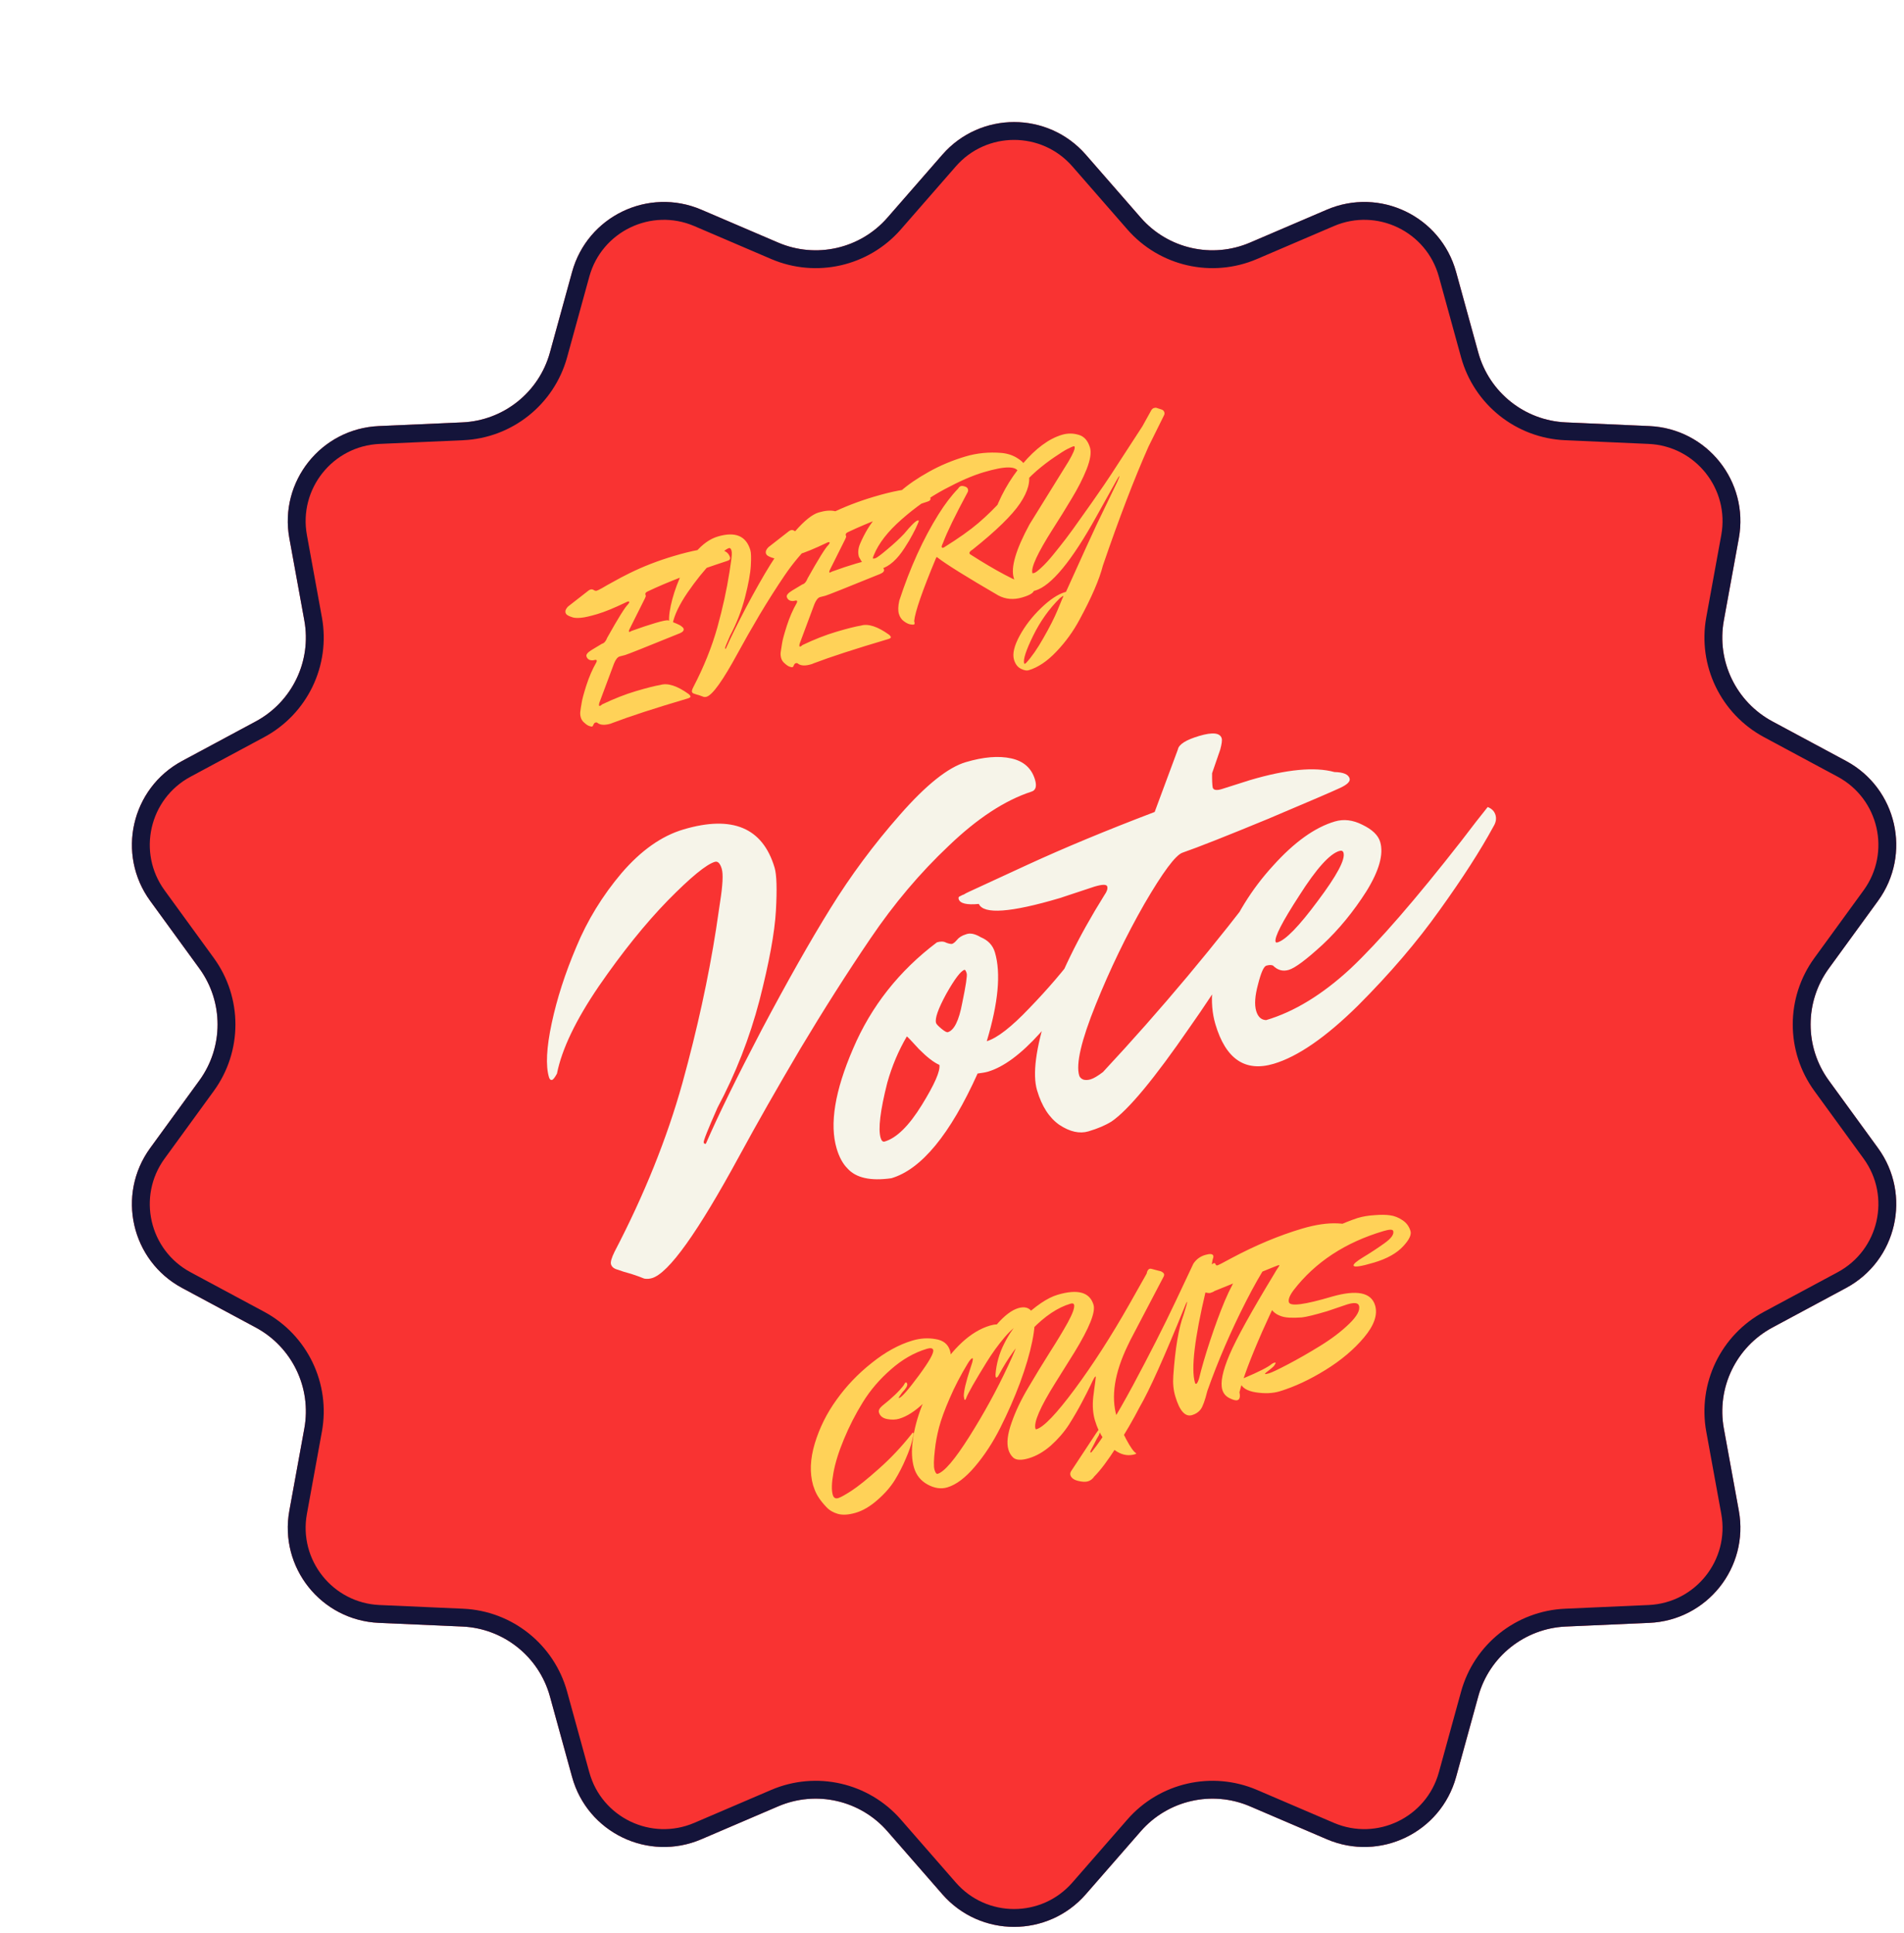
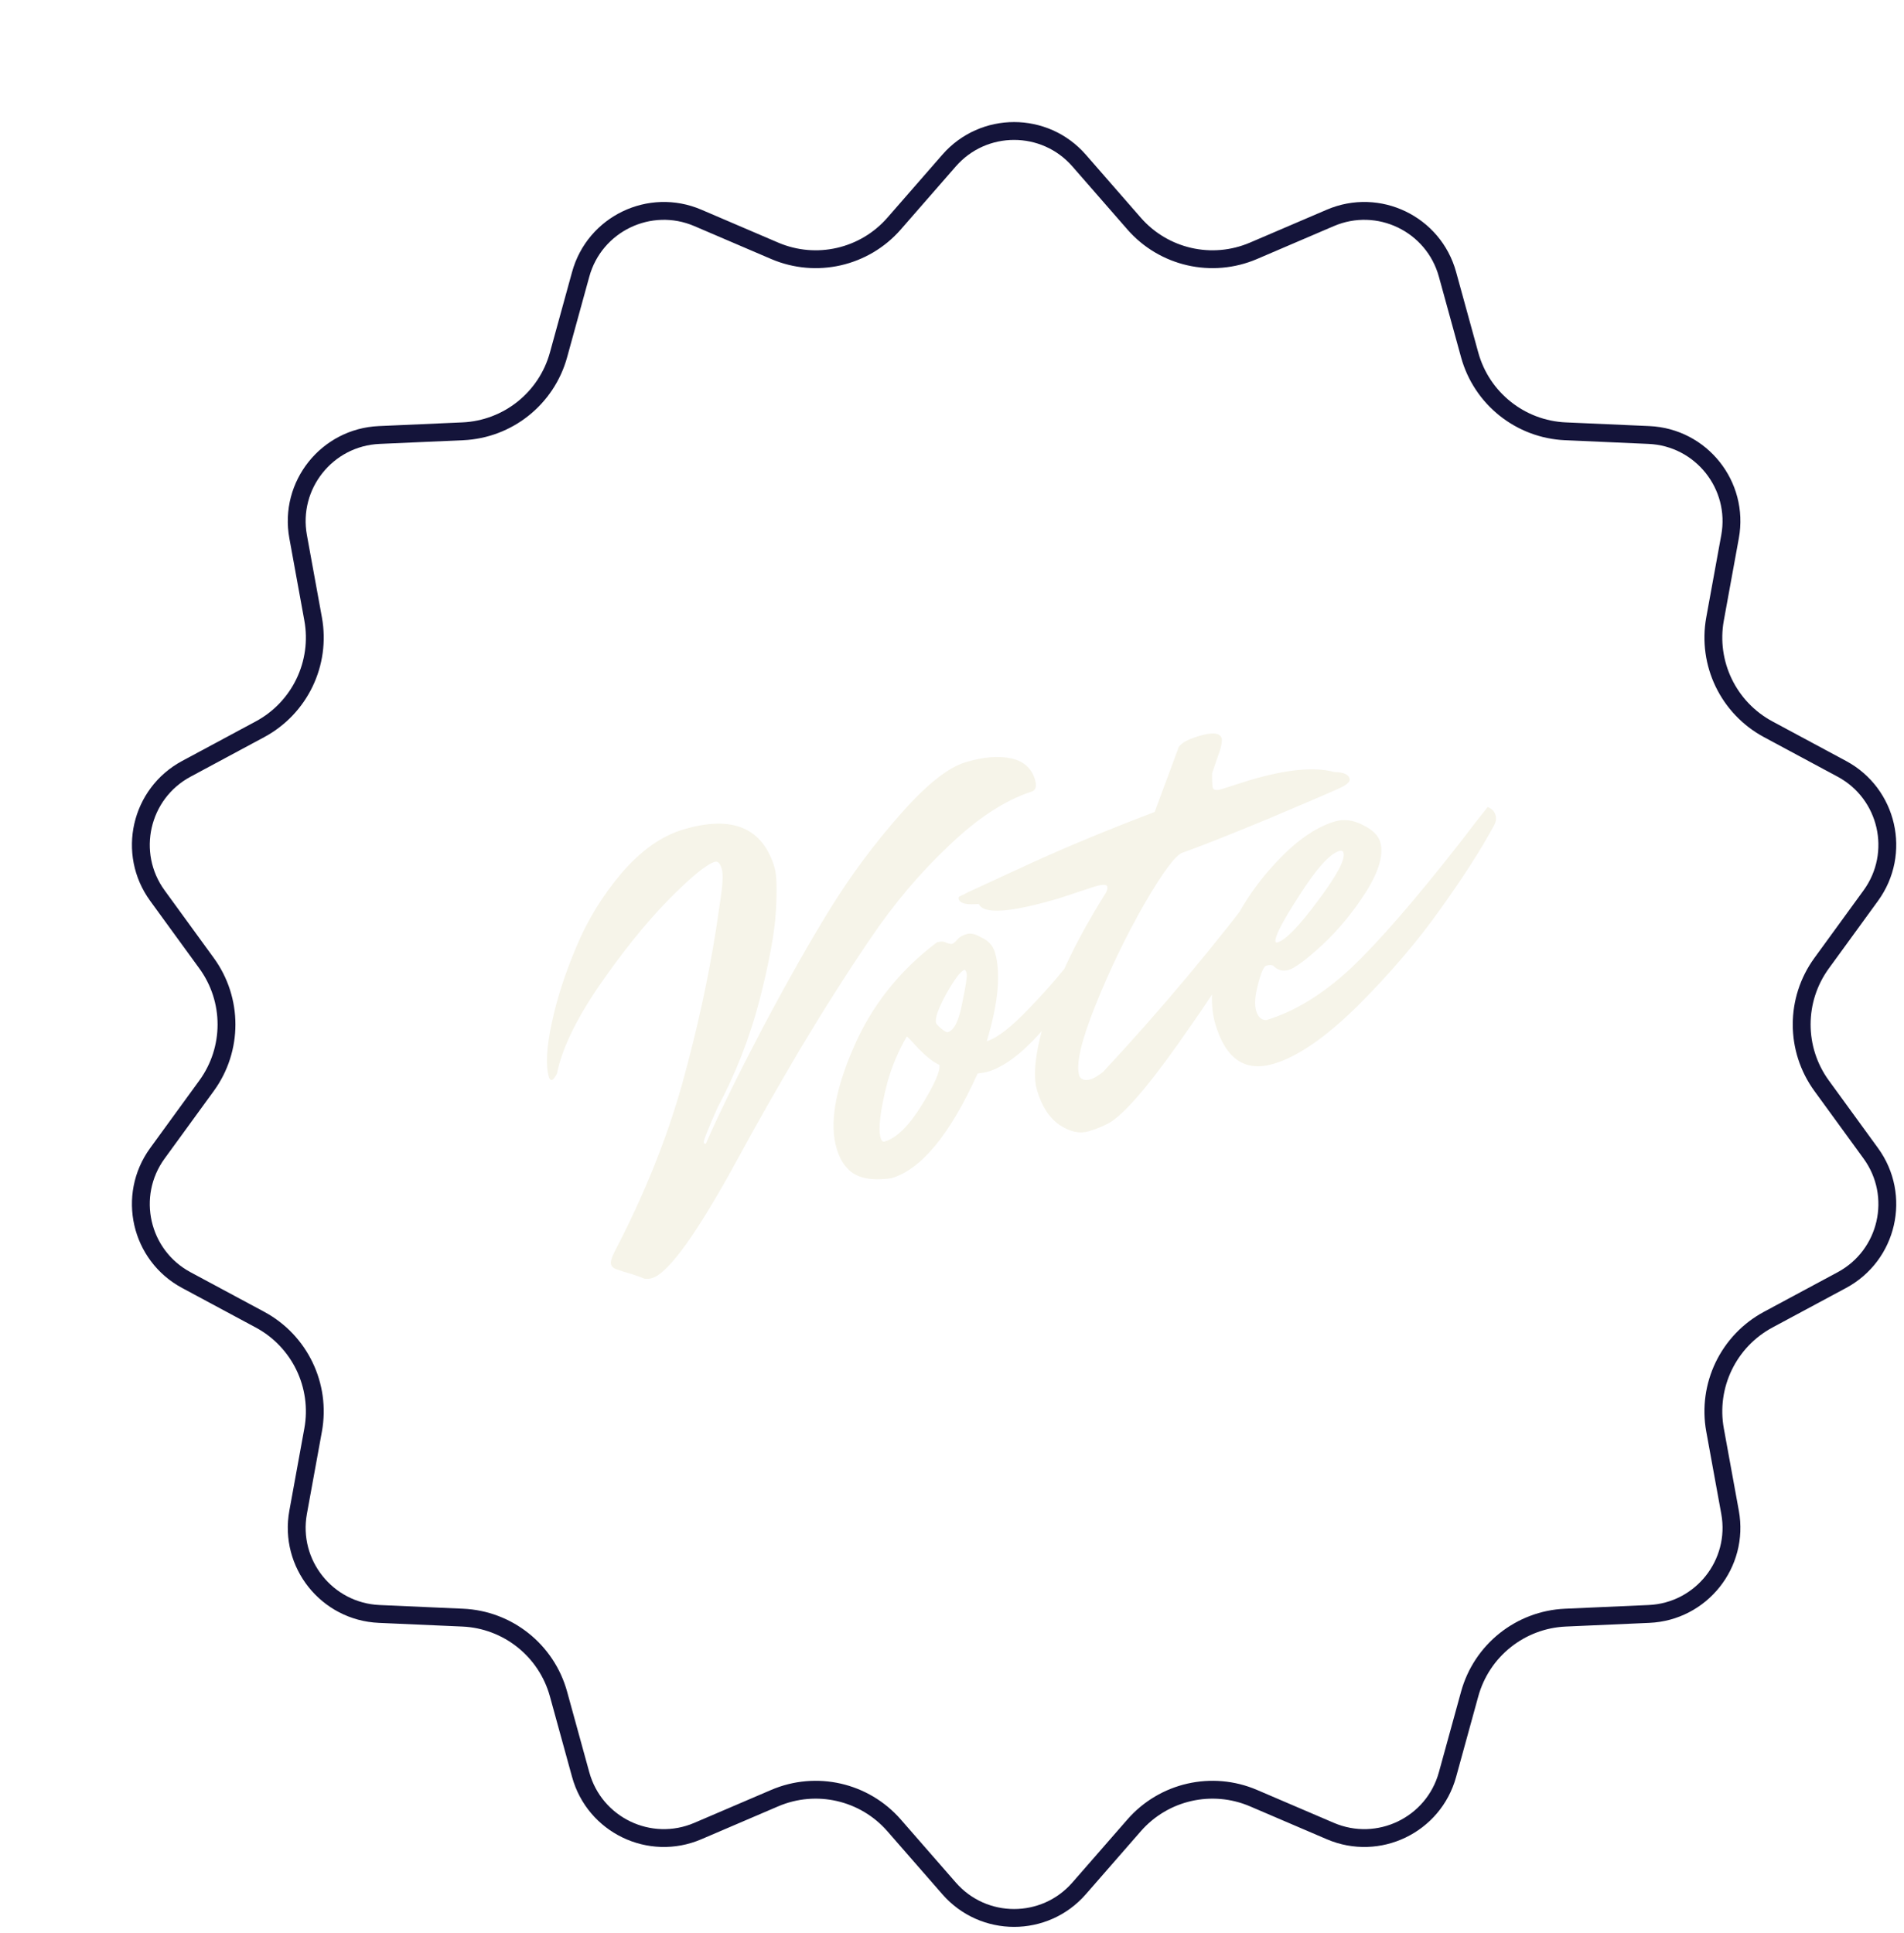
<svg xmlns="http://www.w3.org/2000/svg" width="131" height="133" viewBox="0 0 131 133" fill="none">
  <g filter="url(#filter0_d_908_1819)">
-     <path d="M60.564 5.658C63.174 2.666 67.826 2.666 70.436 5.658L74.216 9.992C76.084 12.133 79.119 12.826 81.731 11.707L87.017 9.443C90.668 7.879 94.858 9.897 95.912 13.726L97.437 19.271C98.191 22.01 100.625 23.951 103.464 24.076L109.209 24.33C113.176 24.505 116.076 28.142 115.364 32.048L114.333 37.706C113.823 40.501 115.174 43.306 117.677 44.651L122.743 47.372C126.241 49.251 127.276 53.785 124.94 56.996L121.556 61.646C119.884 63.943 119.884 67.057 121.556 69.354L124.94 74.004C127.276 77.215 126.241 81.749 122.743 83.628L117.677 86.35C115.174 87.694 113.823 90.499 114.333 93.294L115.364 98.952C116.076 102.858 113.176 106.495 109.209 106.67L103.464 106.923C100.625 107.049 98.191 108.99 97.437 111.729L95.912 117.274C94.858 121.103 90.667 123.121 87.017 121.557L81.731 119.293C79.119 118.174 76.084 118.867 74.216 121.008L70.436 125.342C67.826 128.334 63.174 128.334 60.564 125.342L56.784 121.008C54.916 118.867 51.881 118.174 49.269 119.293L43.983 121.557C40.333 123.121 36.142 121.103 35.089 117.274L33.563 111.729C32.809 108.99 30.375 107.049 27.537 106.923L21.791 106.67C17.824 106.495 14.924 102.858 15.636 98.952L16.667 93.294C17.177 90.499 15.826 87.694 13.323 86.35L8.257 83.628C4.759 81.749 3.724 77.215 6.06 74.004L9.444 69.354C11.116 67.057 11.116 63.943 9.444 61.646L6.06 56.996C3.724 53.785 4.759 49.251 8.257 47.372L13.323 44.651C15.826 43.306 17.177 40.501 16.667 37.706L15.636 32.048C14.924 28.142 17.824 24.505 21.791 24.33L27.537 24.076C30.375 23.951 32.809 22.01 33.563 19.271L35.089 13.726C36.142 9.897 40.333 7.879 43.983 9.443L49.269 11.707C51.881 12.826 54.916 12.133 56.784 9.992L60.564 5.658Z" fill="#F93332" />
    <path d="M61.027 6.062C63.392 3.35 67.608 3.35 69.973 6.062L73.754 10.396C75.796 12.737 79.116 13.495 81.973 12.271L87.259 10.007C90.567 8.59 94.365 10.419 95.319 13.889L96.845 19.434C97.67 22.43 100.332 24.553 103.436 24.69L109.182 24.944C112.777 25.102 115.405 28.398 114.76 31.938L113.728 37.596C113.171 40.653 114.649 43.721 117.386 45.191L122.453 47.913C125.623 49.616 126.561 53.725 124.443 56.635L121.06 61.285C119.231 63.797 119.231 67.203 121.06 69.715L124.443 74.365C126.561 77.275 125.623 81.384 122.453 83.087L117.386 85.808C114.649 87.279 113.171 90.347 113.728 93.404L114.76 99.062C115.405 102.602 112.777 105.898 109.182 106.056L103.436 106.31C100.332 106.447 97.67 108.57 96.845 111.566L95.319 117.111C94.365 120.581 90.567 122.41 87.259 120.993L81.973 118.729C79.116 117.505 75.796 118.263 73.754 120.605L69.973 124.938C67.608 127.65 63.392 127.65 61.027 124.938L57.246 120.605C55.204 118.263 51.884 117.505 49.027 118.729L43.741 120.993C40.433 122.41 36.635 120.581 35.681 117.111L34.155 111.566C33.33 108.57 30.668 106.447 27.564 106.31L21.818 106.056C18.223 105.898 15.595 102.602 16.24 99.062L17.271 93.404C17.829 90.347 16.351 87.279 13.614 85.808L8.547 83.087C5.377 81.384 4.439 77.275 6.557 74.365L9.94 69.715C11.769 67.203 11.769 63.797 9.94 61.285L6.557 56.635C4.439 53.725 5.377 49.616 8.547 47.913L13.614 45.191C16.351 43.721 17.829 40.653 17.271 37.596L16.24 31.938C15.595 28.398 18.223 25.102 21.818 24.944L27.564 24.69C30.668 24.553 33.33 22.43 34.155 19.434L35.681 13.889C36.635 10.419 40.433 8.59 43.741 10.007L49.027 12.271C51.884 13.495 55.204 12.737 57.246 10.396L61.027 6.062Z" stroke="#14143A" stroke-width="1.228" />
  </g>
-   <path d="M38.914 42.167C38.873 42.03 38.929 41.885 39.081 41.731L40.493 40.63C40.524 40.601 40.571 40.577 40.635 40.558C40.708 40.537 40.781 40.55 40.855 40.597C40.928 40.645 40.997 40.659 41.06 40.64C41.124 40.621 41.249 40.559 41.436 40.455C41.629 40.338 41.888 40.192 42.212 40.017C42.534 39.833 42.898 39.641 43.304 39.441C44.254 38.972 45.271 38.577 46.354 38.256C47.637 37.876 48.585 37.699 49.197 37.726C49.439 37.743 49.655 37.803 49.844 37.905C50.039 37.996 50.166 38.142 50.225 38.342C50.261 38.46 50.196 38.544 50.032 38.592C47.776 39.33 45.957 40.026 44.578 40.683C44.437 40.744 44.379 40.816 44.404 40.898C44.412 40.925 44.42 40.952 44.428 40.979C44.442 40.995 44.425 41.054 44.377 41.158L43.323 43.267C43.278 43.349 43.261 43.409 43.272 43.445C43.28 43.473 43.293 43.483 43.312 43.478C43.339 43.47 43.395 43.443 43.481 43.398C44.062 43.187 44.602 43.007 45.103 42.858C45.604 42.71 45.898 42.653 45.987 42.686C46.477 42.867 46.767 42.994 46.858 43.067C46.957 43.136 47.015 43.198 47.032 43.253C47.067 43.371 46.988 43.474 46.796 43.56C44.463 44.508 43.201 45.011 43.01 45.067C42.816 45.115 42.692 45.147 42.637 45.163C42.492 45.206 42.361 45.368 42.247 45.65L41.236 48.355C41.212 48.441 41.206 48.502 41.216 48.539C41.224 48.566 41.247 48.574 41.283 48.564C41.319 48.553 41.369 48.519 41.431 48.461C42.246 48.071 43.022 47.767 43.759 47.548C44.506 47.327 45.068 47.185 45.445 47.123C45.946 46.975 46.592 47.184 47.384 47.752C47.448 47.802 47.489 47.855 47.505 47.909C47.521 47.964 47.461 48.011 47.324 48.052C45.058 48.723 43.346 49.279 42.19 49.721C42.147 49.743 42.089 49.765 42.017 49.787C41.625 49.903 41.33 49.891 41.13 49.752C41.087 49.706 41.033 49.692 40.969 49.711C40.906 49.73 40.861 49.778 40.834 49.855C40.798 49.935 40.767 49.979 40.739 49.987C40.712 49.995 40.649 49.984 40.551 49.953C40.453 49.923 40.343 49.852 40.221 49.74C40.092 49.639 40.006 49.516 39.963 49.37C39.917 49.216 39.907 49.065 39.933 48.919C39.95 48.775 39.979 48.589 40.02 48.359C40.051 48.132 40.16 47.728 40.344 47.149C40.536 46.557 40.762 46.035 41.024 45.581C41.056 45.522 41.066 45.475 41.056 45.438C41.042 45.393 40.985 45.385 40.885 45.414C40.794 45.441 40.689 45.438 40.57 45.404C40.458 45.358 40.384 45.276 40.349 45.157C40.311 45.03 40.439 44.878 40.733 44.702L41.414 44.292C41.423 44.29 41.428 44.288 41.428 44.288C41.574 44.245 41.691 44.107 41.78 43.872C42.531 42.531 43.008 41.766 43.209 41.578C43.275 41.499 43.304 41.446 43.296 41.419C43.285 41.382 43.252 41.372 43.198 41.388C43.143 41.404 43.099 41.422 43.065 41.442C42.259 41.83 41.606 42.097 41.105 42.246C40.604 42.394 40.234 42.479 39.993 42.501C39.752 42.523 39.567 42.518 39.439 42.486C39.156 42.402 38.993 42.317 38.947 42.231L38.914 42.167ZM49.389 36.912C50.59 36.556 51.336 36.869 51.627 37.852C51.679 38.025 51.689 38.379 51.659 38.912C51.629 39.446 51.495 40.179 51.256 41.111C51.014 42.034 50.671 42.913 50.225 43.748C49.987 44.283 49.874 44.569 49.885 44.606C49.893 44.633 49.911 44.642 49.938 44.634C50.244 43.93 50.704 42.992 51.317 41.82C51.94 40.646 52.499 39.658 52.995 38.858C53.497 38.046 54.066 37.279 54.703 36.555C55.347 35.82 55.887 35.388 56.324 35.259C56.761 35.129 57.133 35.098 57.44 35.166C57.747 35.233 57.943 35.408 58.026 35.69C58.075 35.854 58.044 35.952 57.935 35.984C57.285 36.197 56.609 36.639 55.908 37.312C55.203 37.977 54.562 38.736 53.983 39.59C53.411 40.433 52.837 41.336 52.261 42.298C51.694 43.258 51.192 44.139 50.757 44.941C49.738 46.817 49.024 47.816 48.614 47.937C48.551 47.956 48.487 47.96 48.425 47.949C48.357 47.919 48.251 47.881 48.109 47.834C47.969 47.797 47.854 47.761 47.765 47.728C47.679 47.704 47.627 47.66 47.608 47.597C47.591 47.542 47.62 47.439 47.695 47.289C48.427 45.884 48.983 44.501 49.362 43.142C49.725 41.826 50.001 40.567 50.189 39.363L50.288 38.695C50.353 38.279 50.367 38.008 50.329 37.88C50.288 37.744 50.232 37.687 50.159 37.708C49.95 37.77 49.563 38.087 49.001 38.66C48.447 39.23 47.882 39.932 47.307 40.765C46.742 41.596 46.399 42.311 46.279 42.911C46.228 43.005 46.189 43.057 46.162 43.065C46.125 43.076 46.099 43.054 46.083 42.999C45.999 42.717 46.022 42.275 46.15 41.672C46.279 41.07 46.48 40.446 46.754 39.8C47.026 39.146 47.396 38.541 47.865 37.986C48.344 37.429 48.852 37.071 49.389 36.912ZM52.7 38.084C52.66 37.948 52.715 37.802 52.868 37.648L54.279 36.547C54.31 36.518 54.358 36.494 54.422 36.475C54.494 36.454 54.567 36.467 54.641 36.514C54.714 36.562 54.783 36.576 54.847 36.557C54.91 36.539 55.036 36.477 55.222 36.372C55.416 36.255 55.674 36.109 55.999 35.934C56.32 35.75 56.684 35.558 57.09 35.358C58.04 34.889 59.057 34.494 60.14 34.173C61.423 33.793 62.371 33.617 62.983 33.643C63.226 33.66 63.441 33.72 63.63 33.823C63.825 33.913 63.953 34.059 64.012 34.259C64.047 34.377 63.983 34.461 63.819 34.51C61.562 35.247 59.744 35.944 58.364 36.6C58.224 36.661 58.166 36.733 58.19 36.815C58.198 36.842 58.206 36.87 58.214 36.897C58.229 36.912 58.212 36.972 58.163 37.075L57.11 39.184C57.065 39.267 57.048 39.326 57.059 39.363C57.067 39.39 57.08 39.401 57.098 39.395C57.125 39.388 57.182 39.361 57.267 39.316C57.848 39.104 58.389 38.924 58.889 38.776C59.39 38.628 59.685 38.57 59.774 38.603C60.263 38.785 60.553 38.912 60.644 38.984C60.744 39.053 60.802 39.115 60.818 39.17C60.853 39.288 60.775 39.391 60.582 39.477C58.249 40.426 56.987 40.928 56.796 40.985C56.602 41.032 56.478 41.064 56.424 41.08C56.278 41.123 56.148 41.286 56.033 41.567L55.023 44.272C54.999 44.358 54.992 44.42 55.003 44.456C55.011 44.484 55.033 44.492 55.069 44.481C55.106 44.47 55.155 44.436 55.217 44.378C56.032 43.988 56.809 43.684 57.546 43.466C58.292 43.245 58.854 43.103 59.232 43.041C59.732 42.892 60.379 43.102 61.17 43.669C61.235 43.72 61.275 43.772 61.291 43.827C61.307 43.881 61.247 43.929 61.111 43.969C58.844 44.64 57.133 45.197 55.977 45.638C55.934 45.661 55.876 45.683 55.803 45.704C55.412 45.82 55.116 45.809 54.917 45.67C54.873 45.623 54.819 45.609 54.756 45.628C54.692 45.647 54.647 45.695 54.62 45.772C54.584 45.852 54.553 45.896 54.526 45.904C54.498 45.912 54.436 45.901 54.338 45.871C54.239 45.841 54.129 45.769 54.007 45.657C53.878 45.556 53.792 45.434 53.749 45.288C53.703 45.133 53.693 44.983 53.719 44.836C53.736 44.693 53.765 44.506 53.806 44.276C53.838 44.049 53.946 43.645 54.131 43.066C54.322 42.475 54.548 41.952 54.81 41.499C54.842 41.44 54.853 41.392 54.842 41.356C54.828 41.31 54.772 41.302 54.672 41.332C54.581 41.359 54.475 41.355 54.356 41.321C54.244 41.275 54.17 41.193 54.135 41.075C54.097 40.947 54.226 40.796 54.52 40.619L55.201 40.21C55.21 40.207 55.214 40.206 55.214 40.206C55.36 40.163 55.477 40.024 55.566 39.79C56.318 38.449 56.794 37.684 56.995 37.495C57.061 37.416 57.09 37.363 57.082 37.336C57.071 37.3 57.039 37.289 56.984 37.306C56.929 37.322 56.885 37.34 56.852 37.36C56.045 37.747 55.392 38.015 54.892 38.163C54.391 38.311 54.02 38.396 53.779 38.418C53.538 38.44 53.353 38.435 53.225 38.404C52.943 38.319 52.779 38.234 52.734 38.148L52.7 38.084ZM59.097 38.314C59.013 38.031 59.041 37.726 59.182 37.397C59.322 37.069 59.488 36.742 59.679 36.419C59.87 36.095 60.171 35.689 60.581 35.201C60.997 34.702 61.457 34.234 61.962 33.797C62.463 33.352 63.109 32.908 63.899 32.466C64.689 32.024 65.534 31.67 66.436 31.403C67.218 31.171 68.041 31.091 68.904 31.162C69.341 31.201 69.727 31.334 70.061 31.562C70.403 31.778 70.631 32.081 70.747 32.473C70.928 33.083 70.74 33.801 70.183 34.63C69.626 35.458 68.539 36.517 66.922 37.808C66.753 37.907 66.681 37.998 66.705 38.08C66.713 38.107 66.741 38.134 66.788 38.16C68.522 39.27 69.896 39.996 70.909 40.34C71.033 40.392 71.107 40.459 71.132 40.541C71.191 40.742 70.925 40.929 70.333 41.104C69.742 41.28 69.193 41.234 68.689 40.968C66.512 39.702 65.122 38.836 64.519 38.371C64.499 38.337 64.476 38.325 64.448 38.333C64.43 38.338 64.413 38.363 64.396 38.407C63.458 40.655 62.959 42.095 62.898 42.727C62.941 42.873 62.936 42.953 62.881 42.97C62.836 42.983 62.75 42.979 62.625 42.956C62.499 42.934 62.355 42.863 62.191 42.743C62.026 42.624 61.912 42.455 61.847 42.236C61.78 42.009 61.789 41.704 61.874 41.323C62.611 39.065 63.51 37.086 64.571 35.386C65.022 34.668 65.471 34.08 65.919 33.62C65.979 33.523 66.041 33.465 66.105 33.446C66.178 33.425 66.269 33.432 66.379 33.469C66.498 33.503 66.571 33.566 66.598 33.657C66.622 33.739 66.608 33.822 66.553 33.907C65.717 35.462 65.163 36.601 64.892 37.325C64.812 37.487 64.778 37.591 64.792 37.637C64.805 37.682 64.835 37.698 64.88 37.685L64.935 37.669C65.938 37.045 66.732 36.483 67.317 35.983C68.554 34.914 69.435 33.91 69.96 32.973C70.071 32.782 70.107 32.618 70.067 32.481C70.004 32.272 69.78 32.165 69.392 32.161C69.014 32.154 68.443 32.264 67.678 32.49C66.923 32.714 66.028 33.103 64.994 33.657C63.96 34.21 62.973 34.904 62.031 35.737C61.087 36.561 60.45 37.383 60.118 38.204C60.07 38.307 60.051 38.377 60.062 38.414C60.07 38.441 60.124 38.44 60.224 38.41C60.324 38.381 60.6 38.175 61.051 37.794C61.512 37.41 61.897 37.054 62.205 36.725C62.672 36.161 62.978 35.857 63.123 35.814C63.178 35.798 63.209 35.804 63.218 35.831C63.223 35.849 63.187 35.944 63.109 36.116C63.04 36.285 62.932 36.505 62.785 36.776C62.646 37.045 62.465 37.351 62.24 37.695C61.732 38.489 61.192 38.97 60.618 39.14C60.309 39.232 60.03 39.21 59.783 39.076C59.523 38.935 59.346 38.77 59.25 38.58L59.097 38.314ZM79.953 28.187C80.033 28.223 80.085 28.282 80.109 28.364C80.131 28.436 80.123 28.508 80.084 28.579L79.015 30.737C78.03 32.959 76.986 35.684 75.882 38.912C75.64 39.865 75.105 41.102 74.279 42.624C73.846 43.435 73.312 44.173 72.677 44.836C72.05 45.496 71.414 45.922 70.768 46.114C70.632 46.154 70.453 46.118 70.231 46.006C70.01 45.893 69.854 45.687 69.766 45.386C69.647 44.986 69.777 44.437 70.154 43.741C70.526 43.057 71.016 42.422 71.625 41.836C72.233 41.25 72.788 40.882 73.288 40.734L73.343 40.718C74.473 38.215 75.172 36.681 75.441 36.117L76.904 33.085C76.91 33.073 76.915 33.057 76.919 33.036C76.932 33.012 76.95 32.972 76.973 32.916C77.019 32.803 77.032 32.75 77.014 32.755C76.996 32.761 76.938 32.847 76.839 33.015L75.433 35.54C73.728 38.609 72.325 40.307 71.224 40.633C70.96 40.711 70.674 40.682 70.366 40.545C70.068 40.406 69.862 40.145 69.749 39.763C69.533 39.035 69.896 37.803 70.838 36.069L73.521 31.74C73.837 31.201 73.975 30.868 73.938 30.741C73.927 30.704 73.894 30.694 73.84 30.71C73.785 30.727 73.658 30.784 73.46 30.882C73.261 30.981 72.961 31.169 72.558 31.446C72.161 31.712 71.75 32.027 71.323 32.391C70.905 32.752 70.44 33.237 69.927 33.844C69.422 34.449 68.962 35.1 68.545 35.798C68.492 35.952 68.41 36.046 68.301 36.078L68.26 36.09C68.221 36.092 68.196 36.074 68.185 36.038C68.158 35.947 68.193 35.813 68.289 35.636C68.754 34.231 69.442 32.993 70.352 31.921C71.262 30.85 72.168 30.181 73.069 29.914C73.451 29.801 73.833 29.802 74.213 29.916C74.591 30.022 74.852 30.317 74.995 30.799C75.094 31.136 75.017 31.629 74.764 32.278C74.508 32.918 74.164 33.594 73.731 34.306C73.308 35.016 72.876 35.713 72.435 36.398C71.388 38.045 70.92 39.055 71.031 39.428C71.036 39.446 71.079 39.443 71.161 39.419C71.252 39.392 71.414 39.27 71.647 39.052C71.889 38.832 72.158 38.539 72.456 38.174C72.754 37.809 73.046 37.44 73.332 37.068C73.624 36.685 73.94 36.249 74.281 35.762C74.631 35.273 74.925 34.859 75.161 34.522C75.815 33.586 76.24 32.965 76.436 32.659L78.599 29.331L79.17 28.3C79.231 28.173 79.303 28.098 79.385 28.073C79.467 28.049 79.53 28.045 79.575 28.062L79.953 28.187ZM73.093 41.178C73.144 41.084 73.167 41.027 73.162 41.009C73.159 41 73.149 40.998 73.131 41.004L72.923 41.154C72.18 41.889 71.565 42.754 71.078 43.75C70.591 44.746 70.386 45.376 70.464 45.639C70.472 45.667 70.49 45.676 70.517 45.668L70.591 45.617C70.975 45.206 71.374 44.633 71.789 43.896C72.214 43.156 72.539 42.516 72.764 41.974L73.093 41.178Z" fill="#FFD258" />
  <path d="M47.026 57.065C50.39 56.069 52.48 56.947 53.295 59.699C53.438 60.183 53.468 61.173 53.384 62.667C53.3 64.161 52.923 66.213 52.255 68.823C51.578 71.407 50.616 73.868 49.368 76.206C48.703 77.705 48.386 78.506 48.416 78.608C48.439 78.684 48.488 78.711 48.565 78.689C49.422 76.716 50.709 74.09 52.427 70.809C54.17 67.521 55.735 64.756 57.123 62.516C58.529 60.242 60.124 58.093 61.908 56.068C63.71 54.009 65.223 52.799 66.446 52.437C67.669 52.074 68.711 51.988 69.571 52.177C70.431 52.365 70.978 52.855 71.212 53.645C71.347 54.104 71.263 54.378 70.957 54.469C69.137 55.063 67.245 56.303 65.28 58.188C63.308 60.047 61.512 62.172 59.892 64.565C58.29 66.924 56.682 69.452 55.069 72.147C53.481 74.835 52.077 77.302 50.857 79.549C48.005 84.801 46.005 87.597 44.858 87.936C44.68 87.989 44.503 88 44.327 87.969C44.137 87.887 43.842 87.78 43.443 87.649C43.051 87.543 42.73 87.444 42.481 87.351C42.24 87.284 42.092 87.161 42.039 86.983C41.994 86.83 42.075 86.543 42.283 86.121C44.334 82.187 45.89 78.316 46.953 74.509C47.969 70.826 48.74 67.299 49.267 63.928L49.544 62.057C49.727 60.895 49.765 60.135 49.659 59.778C49.546 59.396 49.388 59.235 49.184 59.295C48.597 59.469 47.516 60.357 45.94 61.961C44.389 63.556 42.808 65.521 41.199 67.855C39.614 70.182 38.655 72.184 38.321 73.864C38.177 74.128 38.067 74.271 37.991 74.294C37.889 74.324 37.815 74.263 37.77 74.11C37.536 73.32 37.599 72.081 37.959 70.395C38.319 68.708 38.883 66.961 39.65 65.154C40.41 63.321 41.447 61.628 42.761 60.074C44.101 58.513 45.523 57.51 47.026 57.065ZM60.872 78.537C61.687 78.296 62.535 77.462 63.416 76.037C64.297 74.612 64.703 73.688 64.633 73.265C64.252 73.101 63.785 72.74 63.231 72.183C62.696 71.593 62.416 71.302 62.391 71.31C61.819 72.283 61.371 73.344 61.047 74.493C60.561 76.411 60.409 77.676 60.59 78.288C60.65 78.492 60.744 78.575 60.872 78.537ZM66.356 66.726C66.101 66.801 65.683 67.355 65.101 68.386C64.545 69.41 64.312 70.075 64.403 70.381C64.425 70.458 64.547 70.588 64.768 70.772C64.989 70.956 65.137 71.037 65.214 71.014C65.647 70.886 65.977 70.22 66.202 69.016C66.454 67.806 66.556 67.124 66.511 66.971C66.458 66.792 66.406 66.711 66.356 66.726ZM67.892 71.635C68.606 71.423 69.586 70.662 70.833 69.35C72.106 68.031 73.187 66.768 74.078 65.562L75.402 63.714C75.684 63.825 75.863 64.007 75.938 64.262C76.014 64.517 75.967 64.781 75.798 65.052C72.747 70.197 70.139 73.09 67.973 73.731C67.82 73.777 67.583 73.819 67.262 73.859C65.371 78.05 63.393 80.452 61.329 81.063C59.892 81.267 58.882 81.039 58.299 80.38C57.982 80.058 57.736 79.604 57.563 79.018C57.065 77.336 57.441 75.049 58.691 72.156C59.934 69.237 61.858 66.796 64.464 64.833C64.719 64.757 64.929 64.764 65.094 64.854C65.252 64.918 65.385 64.948 65.495 64.943C65.597 64.913 65.709 64.824 65.832 64.677C65.973 64.497 66.183 64.365 66.463 64.282C66.736 64.174 67.075 64.24 67.479 64.481C67.984 64.691 68.309 65.038 68.453 65.523C68.875 66.95 68.689 68.987 67.892 71.635ZM84.051 54.292L85.99 53.676C88.513 52.929 90.453 52.743 91.812 53.117C92.425 53.129 92.773 53.275 92.856 53.556C92.917 53.76 92.703 53.975 92.216 54.203C91.755 54.422 90.095 55.136 87.237 56.343C84.396 57.516 82.436 58.291 81.355 58.666C80.878 58.835 80.006 60.008 78.738 62.186C77.496 64.356 76.379 66.668 75.387 69.124C74.396 71.58 74.017 73.203 74.251 73.993C74.289 74.12 74.386 74.216 74.544 74.28C74.694 74.319 74.858 74.312 75.037 74.259C75.241 74.199 75.524 74.032 75.886 73.758C79.883 69.47 83.661 64.955 87.219 60.215C87.501 60.325 87.68 60.508 87.755 60.763C87.831 61.018 87.779 61.31 87.6 61.641C87.413 61.945 87.132 62.403 86.758 63.012C86.41 63.614 85.738 64.715 84.742 66.312C83.746 67.91 82.788 69.358 81.87 70.656C79.428 74.206 77.631 76.374 76.478 77.159C76.056 77.422 75.528 77.648 74.89 77.837C74.279 78.018 73.611 77.869 72.887 77.391C72.189 76.904 71.677 76.113 71.353 75.017C71.028 73.922 71.261 72.134 72.051 69.654C72.867 67.168 74.178 64.479 75.983 61.588C76.159 61.342 76.225 61.142 76.18 60.989C76.135 60.836 75.844 60.839 75.309 60.997L72.923 61.787C69.534 62.791 67.675 62.925 67.346 62.191C66.511 62.272 66.048 62.16 65.958 61.854C65.927 61.752 65.963 61.686 66.065 61.656C66.16 61.6 66.245 61.561 66.322 61.538C66.39 61.49 66.51 61.427 66.681 61.349C66.852 61.27 68.193 60.651 70.705 59.492C73.242 58.325 76.155 57.115 79.444 55.864L81.04 51.566C81.103 51.215 81.593 50.904 82.51 50.632C83.428 50.36 83.943 50.416 84.056 50.798C84.094 50.925 84.06 51.185 83.954 51.576L83.395 53.197C83.388 53.643 83.402 53.971 83.437 54.183C83.49 54.361 83.695 54.398 84.051 54.292ZM92.15 58.547C91.488 58.743 90.57 59.763 89.398 61.607C88.217 63.426 87.673 64.488 87.763 64.794C87.778 64.845 87.824 64.859 87.901 64.836C88.461 64.67 89.385 63.718 90.672 61.978C91.984 60.231 92.572 59.129 92.436 58.67C92.399 58.542 92.303 58.501 92.15 58.547ZM87.63 73.191C85.668 73.772 84.332 72.865 83.623 70.469C83.177 68.966 83.356 67.18 84.157 65.113C84.977 63.013 86.12 61.164 87.587 59.565C89.046 57.941 90.464 56.925 91.841 56.518C92.452 56.337 93.085 56.413 93.738 56.746C94.416 57.072 94.824 57.464 94.959 57.923C95.209 58.764 94.893 59.897 94.012 61.322C93.123 62.721 92.115 63.949 90.986 65.004C89.874 66.026 89.102 66.601 88.669 66.729C88.261 66.85 87.899 66.75 87.582 66.428C87.457 66.381 87.306 66.385 87.127 66.438C86.949 66.49 86.758 66.921 86.554 67.73C86.342 68.513 86.3 69.122 86.429 69.555C86.55 69.963 86.778 70.172 87.114 70.184C89.051 69.61 90.987 68.427 92.924 66.634C94.852 64.815 97.394 61.886 100.55 57.847C100.77 57.56 101.1 57.13 101.54 56.556C102.006 55.975 102.278 55.631 102.357 55.524C102.64 55.634 102.818 55.817 102.894 56.072C102.969 56.327 102.923 56.59 102.754 56.862C101.857 58.514 100.623 60.431 99.052 62.615C97.506 64.791 95.632 66.982 93.43 69.187C91.22 71.366 89.287 72.7 87.63 73.191Z" fill="#F6F4E9" />
-   <path d="M55.943 102.186C55.701 101.336 55.74 100.38 56.058 99.315C56.383 98.239 56.882 97.234 57.557 96.302C58.228 95.361 59.033 94.518 59.972 93.775C60.907 93.023 61.844 92.508 62.781 92.23C63.318 92.071 63.848 92.038 64.37 92.131C64.899 92.212 65.231 92.48 65.366 92.935C65.498 93.381 65.383 93.945 65.02 94.626C64.664 95.296 64.182 95.924 63.573 96.51C62.971 97.085 62.402 97.451 61.865 97.61C61.619 97.683 61.344 97.69 61.039 97.632C60.735 97.574 60.546 97.422 60.474 97.176C60.433 97.039 60.507 96.889 60.696 96.724C61.378 96.185 61.872 95.712 62.177 95.305C62.232 95.19 62.278 95.127 62.314 95.116C62.359 95.103 62.393 95.132 62.415 95.205C62.452 95.332 62.342 95.528 62.084 95.793C61.914 96.022 61.832 96.145 61.837 96.163C61.842 96.181 61.85 96.189 61.859 96.186C62.041 96.133 62.492 95.618 63.213 94.642C63.934 93.666 64.265 93.078 64.206 92.878C64.168 92.751 64.026 92.723 63.78 92.796C62.906 93.055 62.081 93.527 61.304 94.212C60.524 94.889 59.877 95.645 59.362 96.48C58.853 97.304 58.421 98.15 58.064 99.018C57.705 99.877 57.464 100.651 57.341 101.341C57.216 102.021 57.202 102.526 57.299 102.853C57.358 103.053 57.483 103.125 57.675 103.069C57.838 103.02 58.145 102.85 58.593 102.559C59.041 102.268 59.665 101.766 60.464 101.055C61.272 100.34 62.018 99.55 62.702 98.684C62.75 98.611 62.783 98.571 62.801 98.566C62.828 98.558 62.847 98.572 62.858 98.608C62.869 98.645 62.833 98.824 62.75 99.145C62.676 99.464 62.533 99.868 62.321 100.356C62.119 100.842 61.868 101.332 61.569 101.826C61.267 102.312 60.864 102.773 60.359 103.209C59.864 103.643 59.371 103.933 58.879 104.078C58.397 104.221 57.989 104.248 57.656 104.158C57.331 104.066 57.068 103.912 56.865 103.695C56.45 103.263 56.173 102.845 56.033 102.441L55.943 102.186ZM68.582 91.121C69.114 90.509 69.607 90.135 70.062 90C70.481 89.876 70.792 89.957 70.995 90.243C71.064 90.342 71.108 90.423 71.127 90.487C71.229 90.833 71.194 91.432 71.021 92.285C70.848 93.138 70.566 94.093 70.176 95.149C69.783 96.196 69.331 97.226 68.819 98.239C68.307 99.252 67.724 100.142 67.07 100.91C66.416 101.678 65.785 102.152 65.175 102.333C64.747 102.459 64.297 102.395 63.825 102.138C63.353 101.882 63.041 101.494 62.887 100.976C62.731 100.448 62.703 99.817 62.802 99.085C62.9 98.343 63.105 97.565 63.418 96.749C63.74 95.931 64.125 95.144 64.574 94.387C65.021 93.621 65.554 92.949 66.175 92.369C66.804 91.787 67.451 91.397 68.115 91.2C68.297 91.146 68.453 91.12 68.582 91.121ZM64.513 101.4C64.977 101.263 65.707 100.403 66.704 98.821C67.701 97.239 68.578 95.637 69.336 94.017C70.1 92.385 70.435 91.409 70.34 91.091C70.332 91.064 70.31 91.055 70.273 91.066C69.964 91.158 69.581 91.469 69.125 92C68.677 92.529 68.266 93.096 67.891 93.702C67.516 94.308 67.195 94.844 66.927 95.309C66.668 95.772 66.523 96.053 66.493 96.151C66.462 96.249 66.429 96.303 66.392 96.314C66.374 96.32 66.358 96.299 66.345 96.254L66.311 96.041C66.315 95.684 66.462 95.061 66.753 94.173L66.9 93.714C66.928 93.576 66.94 93.499 66.934 93.481C66.926 93.453 66.913 93.442 66.895 93.448C66.822 93.469 66.722 93.583 66.595 93.789C66.096 94.61 65.676 95.417 65.337 96.211C64.995 96.995 64.752 97.661 64.607 98.209C64.469 98.745 64.375 99.248 64.326 99.718C64.242 100.436 64.232 100.904 64.297 101.122C64.359 101.332 64.431 101.424 64.513 101.4ZM76.83 97.456C76.981 97.965 77.2 98.489 77.488 99.028C77.779 99.575 78.007 99.894 78.172 99.984C78.18 100.011 78.153 100.034 78.089 100.053C77.67 100.177 77.262 100.119 76.865 99.881C76.138 99.433 75.628 98.713 75.334 97.72C75.194 97.247 75.155 96.714 75.217 96.121C75.237 95.987 75.265 95.766 75.302 95.458C75.349 95.147 75.38 94.9 75.395 94.717C75.392 94.708 75.382 94.706 75.364 94.712C75.318 94.725 75.218 94.904 75.062 95.247C74.903 95.581 74.694 95.994 74.434 96.487C74.174 96.98 73.879 97.488 73.549 98.011C73.216 98.526 72.803 99.004 72.311 99.447C71.816 99.881 71.304 100.176 70.776 100.332C70.266 100.483 69.91 100.465 69.706 100.278C69.554 100.135 69.446 99.954 69.382 99.736C69.247 99.28 69.32 98.66 69.603 97.873C69.875 97.09 70.257 96.288 70.747 95.47C71.235 94.642 71.724 93.839 72.216 93.06C72.717 92.278 73.136 91.585 73.472 90.98C73.805 90.367 73.948 89.963 73.9 89.769C73.873 89.678 73.791 89.653 73.655 89.694C72.772 89.955 71.884 90.55 70.99 91.478C70.094 92.396 69.338 93.437 68.722 94.6C68.665 94.706 68.613 94.766 68.567 94.779C68.54 94.787 68.52 94.768 68.506 94.723L68.493 94.578C68.549 93.829 68.748 93.117 69.093 92.441C69.434 91.755 69.836 91.191 70.299 90.747C71.249 89.842 72.069 89.287 72.761 89.082C74.154 88.67 74.979 88.9 75.238 89.774C75.386 90.275 74.947 91.365 73.92 93.045C73.485 93.749 73.048 94.447 72.61 95.141C71.568 96.806 71.112 97.857 71.242 98.294C71.252 98.33 71.276 98.343 71.312 98.332C71.813 98.184 72.69 97.266 73.942 95.578C75.201 93.879 76.452 91.934 77.695 89.745L78.893 87.623C78.926 87.434 78.997 87.324 79.107 87.292C79.152 87.278 79.246 87.295 79.389 87.342C79.529 87.38 79.625 87.406 79.679 87.419C79.742 87.431 79.806 87.446 79.871 87.466C79.998 87.528 80.071 87.59 80.09 87.654C80.109 87.718 80.085 87.804 80.018 87.913L77.779 92.185L77.594 92.566C76.68 94.46 76.425 96.09 76.83 97.456ZM82.109 86.938C82.308 86.641 82.576 86.443 82.913 86.343C83.25 86.243 83.439 86.262 83.479 86.398C83.495 86.453 83.478 86.547 83.429 86.68C83.404 86.866 83.246 87.586 82.955 88.84C82.187 92.097 81.94 94.19 82.215 95.118C82.237 95.191 82.266 95.222 82.302 95.211C82.357 95.195 82.421 95.077 82.494 94.858C82.676 94.101 82.934 93.217 83.269 92.207C83.603 91.198 83.936 90.297 84.266 89.507C84.596 88.716 85.006 87.946 85.497 87.196C85.988 86.447 86.482 85.925 86.979 85.629C87.828 85.219 88.384 84.975 88.648 84.897C88.678 84.898 88.698 84.917 88.709 84.953C88.717 84.981 88.679 85.036 88.595 85.121C87.737 85.999 86.781 87.47 85.729 89.534C84.683 91.586 83.797 93.64 83.069 95.697C82.906 96.349 82.754 96.771 82.612 96.961C82.471 97.151 82.272 97.284 82.017 97.36C81.544 97.5 81.159 97.07 80.863 96.068C80.733 95.631 80.688 95.16 80.726 94.653C80.859 92.763 81.094 91.367 81.431 90.465C81.606 89.918 81.686 89.622 81.673 89.576C81.665 89.549 81.626 89.62 81.557 89.789C80.135 93.309 79.085 95.649 78.409 96.81C77.962 97.675 77.435 98.583 76.826 99.536C76.217 100.488 75.706 101.169 75.292 101.579C75.175 101.752 75.03 101.864 74.857 101.916C74.684 101.967 74.454 101.956 74.165 101.883C73.876 101.81 73.703 101.678 73.646 101.487C73.617 101.387 73.644 101.28 73.729 101.166L75.41 98.618C75.512 98.46 75.581 98.375 75.617 98.364C75.645 98.356 75.664 98.37 75.674 98.407C75.683 98.434 75.681 98.479 75.67 98.542C75.659 98.604 75.635 98.676 75.6 98.755C75.555 98.838 75.508 98.916 75.461 98.99L75.302 99.304C75.103 99.67 75.008 99.866 75.016 99.894C75.027 99.93 75.041 99.945 75.059 99.94C75.078 99.935 75.115 99.894 75.172 99.818C75.868 98.958 76.794 97.456 77.951 95.312C79.105 93.158 80.087 91.224 80.896 89.51L82.109 86.938ZM83.283 88.951C83.156 88.989 82.897 88.932 82.505 88.78C82.105 88.632 81.882 88.48 81.836 88.325C81.79 88.171 81.864 88.02 82.058 87.873C82.423 87.567 82.805 87.301 83.203 87.074L83.395 86.972C83.436 86.941 83.474 86.919 83.51 86.909C83.574 86.89 83.617 86.917 83.638 86.99C83.657 87.053 83.703 87.074 83.776 87.053C83.849 87.031 84.162 86.869 84.716 86.567C86.383 85.677 88.008 84.998 89.592 84.528C90.52 84.254 91.341 84.134 92.055 84.17C92.775 84.195 93.196 84.412 93.317 84.821C93.344 84.912 93.23 84.996 92.975 85.071C92.729 85.144 92.43 85.237 92.078 85.352C91.735 85.463 91.302 85.606 90.78 85.781C89.558 86.202 88.975 86.508 89.032 86.699C89.043 86.736 89.06 86.76 89.084 86.773C89.097 86.819 89.07 86.911 89.002 87.05C88.932 87.179 88.825 87.389 88.683 87.678C88.541 87.968 88.279 88.521 87.897 89.337C87.513 90.144 87.163 90.901 86.847 91.608C86.037 93.452 85.514 94.844 85.278 95.786C85.342 96.103 85.297 96.285 85.142 96.331C85.024 96.366 84.842 96.32 84.597 96.195C84.343 96.072 84.177 95.879 84.099 95.615C83.953 95.124 84.117 94.323 84.59 93.212C85.063 92.102 86.095 90.237 87.685 87.618C87.756 87.488 87.823 87.379 87.885 87.291C87.983 87.153 88.029 87.075 88.024 87.057C88.019 87.039 87.989 87.038 87.934 87.054C87.879 87.07 87.773 87.112 87.615 87.178L83.558 88.825C83.502 88.871 83.411 88.913 83.283 88.951ZM92.703 89.74L91.326 90.207C90.471 90.461 89.885 90.605 89.568 90.639C89.258 90.662 88.972 90.667 88.712 90.655C88.46 90.641 88.249 90.599 88.081 90.53C87.668 90.375 87.399 90.084 87.272 89.656C87.234 89.528 87.255 89.314 87.334 89.014C87.414 88.713 87.589 88.334 87.859 87.878C88.137 87.41 88.489 86.944 88.916 86.481C89.35 86.006 89.959 85.524 90.745 85.034C91.53 84.544 92.418 84.132 93.409 83.799C93.763 83.694 94.15 83.629 94.569 83.604C94.993 83.568 95.35 83.571 95.64 83.614C95.939 83.654 96.225 83.767 96.499 83.953C96.769 84.131 96.951 84.379 97.046 84.697C97.121 84.952 96.956 85.298 96.551 85.735C96.102 86.224 95.427 86.602 94.525 86.869C93.633 87.133 93.169 87.202 93.131 87.074C93.101 86.974 93.326 86.779 93.804 86.489C94.291 86.196 94.772 85.88 95.246 85.542C95.72 85.204 95.924 84.921 95.856 84.693C95.821 84.575 95.603 84.575 95.203 84.694C92.563 85.475 90.499 86.829 89.01 88.755C88.733 89.124 88.623 89.404 88.68 89.595C88.769 89.896 89.76 89.766 91.653 89.205C93.361 88.719 94.346 88.922 94.611 89.814C94.799 90.451 94.546 91.185 93.851 92.014C93.156 92.844 92.269 93.591 91.189 94.258C90.118 94.921 89.07 95.41 88.044 95.724C87.562 95.867 87.014 95.89 86.402 95.794C85.79 95.698 85.429 95.468 85.322 95.104C85.287 94.986 85.368 94.893 85.565 94.824C86.604 94.388 87.254 94.057 87.514 93.831C87.581 93.792 87.638 93.765 87.683 93.751C87.729 93.738 87.754 93.74 87.759 93.759C87.77 93.795 87.733 93.87 87.648 93.985C87.564 94.069 87.47 94.151 87.365 94.232C87.137 94.398 87.027 94.495 87.035 94.523C87.043 94.55 87.138 94.537 87.32 94.483C87.502 94.429 87.941 94.22 88.635 93.856C89.329 93.492 90.061 93.072 90.831 92.597C91.61 92.118 92.273 91.615 92.819 91.087C93.366 90.559 93.593 90.14 93.502 89.831C93.442 89.63 93.176 89.6 92.703 89.74Z" fill="#FFD258" />
  <defs>
    <filter id="filter0_d_908_1819" x="4.805" y="3.414" width="125.661" height="129.156" filterUnits="userSpaceOnUse" color-interpolation-filters="sRGB">
      <feFlood flood-opacity="0" result="BackgroundImageFix" />
      <feColorMatrix in="SourceAlpha" type="matrix" values="0 0 0 0 0 0 0 0 0 0 0 0 0 0 0 0 0 0 127 0" result="hardAlpha" />
      <feOffset dx="4.272" dy="4.984" />
      <feComposite in2="hardAlpha" operator="out" />
      <feColorMatrix type="matrix" values="0 0 0 0 0.078 0 0 0 0 0.078 0 0 0 0 0.227 0 0 0 1 0" />
      <feBlend mode="normal" in2="BackgroundImageFix" result="effect1_dropShadow_908_1819" />
      <feBlend mode="normal" in="SourceGraphic" in2="effect1_dropShadow_908_1819" result="shape" />
    </filter>
  </defs>
</svg>